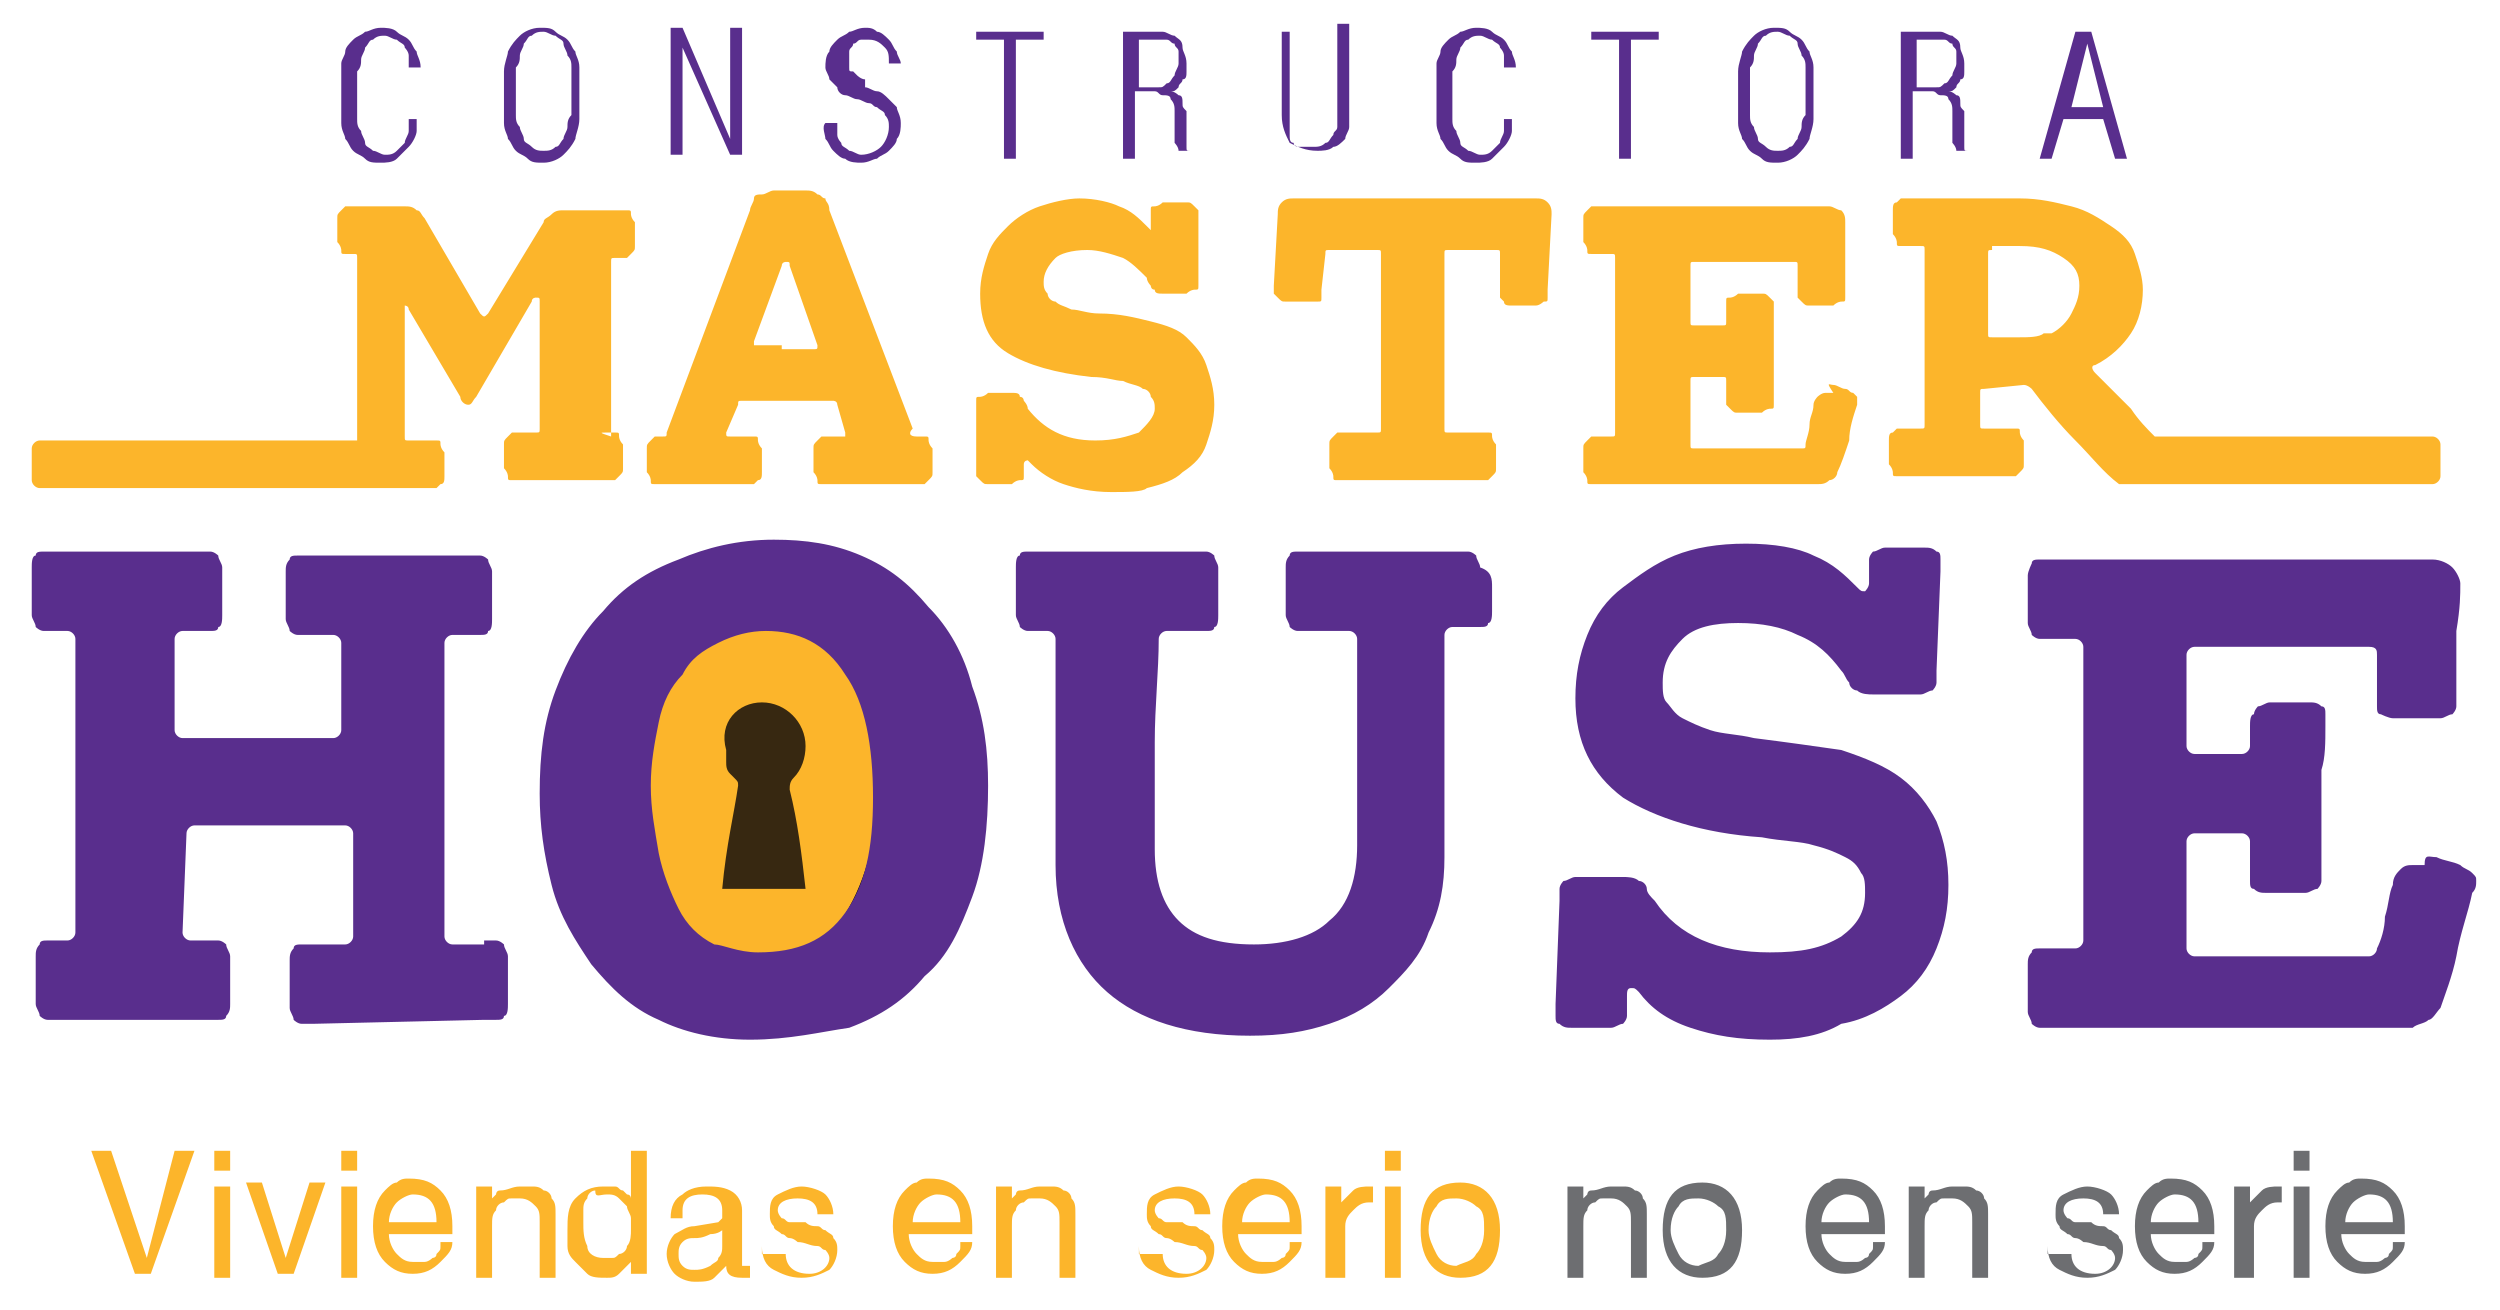
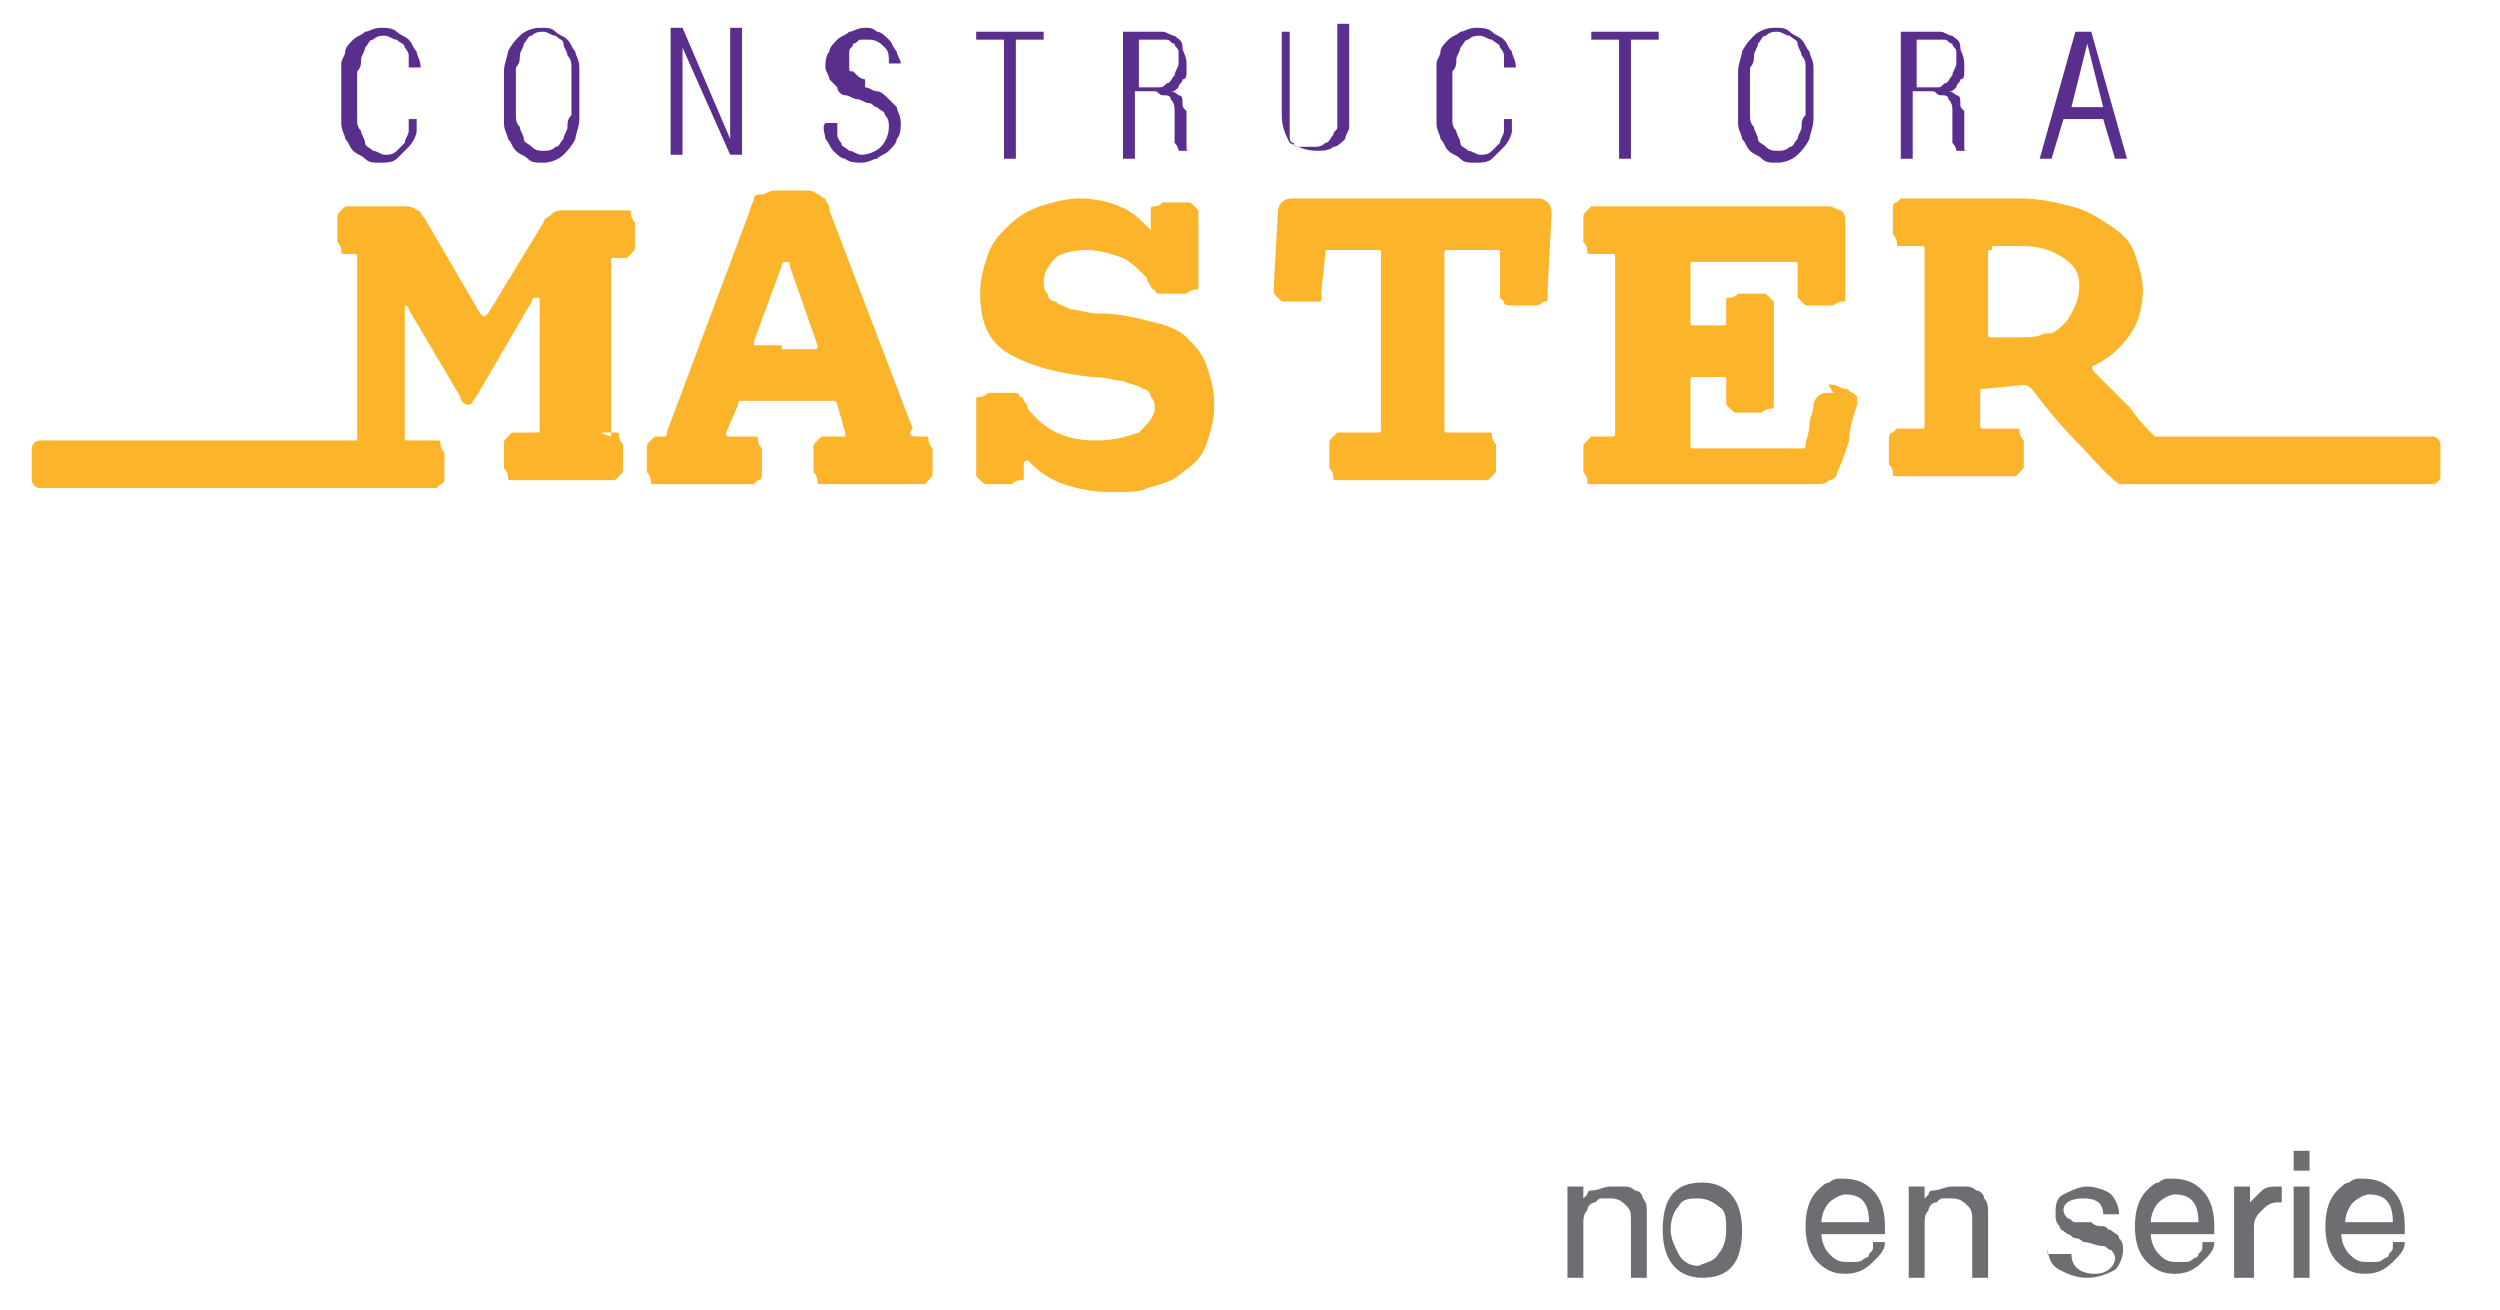
<svg xmlns="http://www.w3.org/2000/svg" width="63" height="33" viewBox="0 0 63 33" fill="none">
  <path fill-rule="evenodd" clip-rule="evenodd" d="M15.3 10.9C15.4 10.9 15.5 10.9 15.5 10.9C15.6 10.9 15.6 10.9 15.6 11C15.6 11 15.6 11.1 15.7 11.2C15.7 11.3 15.7 11.4 15.7 11.5C15.7 11.6 15.7 11.8 15.7 11.8C15.7 11.9 15.7 11.9 15.6 12L15.5 12.1C15.4 12.1 15.4 12.1 15.3 12.1H13.1C13 12.1 12.9 12.1 12.9 12.1C12.8 12.1 12.8 12.1 12.8 12C12.8 12 12.8 11.9 12.7 11.8C12.7 11.7 12.7 11.6 12.7 11.5C12.7 11.4 12.7 11.2 12.7 11.2C12.7 11.1 12.7 11.1 12.8 11L12.9 10.9C13 10.9 13 10.9 13.1 10.9H13.5C13.6 10.9 13.6 10.9 13.6 10.8C13.6 10.3 13.6 9.7 13.6 9.2C13.6 8.6 13.6 8.1 13.6 7.6C13.6 7.5 13.6 7.5 13.5 7.5C13.5 7.5 13.4 7.5 13.4 7.6L12 10C11.9 10.1 11.9 10.2 11.8 10.2C11.7 10.2 11.6 10.1 11.6 10L10.3 7.8C10.3 7.7 10.2 7.7 10.2 7.7C10.2 7.7 10.2 7.7 10.2 7.8C10.2 8.3 10.2 8.8 10.2 9.4C10.2 10 10.2 10.5 10.2 11C10.2 11.1 10.2 11.1 10.3 11.1H10.5H10.8C10.9 11.1 11 11.1 11 11.1C11.1 11.1 11.1 11.1 11.1 11.2C11.1 11.2 11.1 11.3 11.2 11.4C11.2 11.5 11.2 11.6 11.2 11.7C11.2 11.8 11.2 12 11.2 12C11.2 12.1 11.2 12.2 11.1 12.2L11 12.3C10.9 12.3 10.9 12.3 10.8 12.3H10.6H1C0.9 12.3 0.8 12.2 0.8 12.1V11.3C0.8 11.2 0.9 11.1 1 11.1H9V11C9 10.6 9 10.2 9 9.8C9 9.4 9 9 9 8.6C9 8.2 9 7.8 9 7.5C9 7.1 9 6.8 9 6.5C9 6.4 9 6.4 8.9 6.4C8.8 6.4 8.7 6.4 8.7 6.4C8.6 6.4 8.6 6.4 8.6 6.3C8.6 6.3 8.6 6.2 8.5 6.1C8.5 6 8.5 5.9 8.5 5.8C8.5 5.7 8.5 5.5 8.5 5.5C8.5 5.4 8.5 5.4 8.6 5.3L8.7 5.2C8.8 5.2 8.8 5.2 8.9 5.2H10.2C10.3 5.2 10.4 5.2 10.5 5.3C10.6 5.3 10.6 5.4 10.7 5.5L12.1 7.9C12.2 8 12.2 8 12.3 7.9L13.7 5.6C13.7 5.5 13.8 5.5 13.9 5.4C14 5.3 14.1 5.3 14.2 5.3C14.4 5.3 14.6 5.3 14.9 5.3C15.1 5.3 15.4 5.3 15.6 5.3C15.7 5.3 15.8 5.3 15.8 5.3C15.9 5.3 15.9 5.3 15.9 5.4C15.9 5.4 15.9 5.5 16 5.6C16 5.7 16 5.8 16 5.9C16 6 16 6.2 16 6.2C16 6.3 16 6.3 15.9 6.4L15.8 6.5C15.7 6.5 15.7 6.5 15.6 6.5H15.5C15.4 6.5 15.4 6.5 15.4 6.6C15.4 7.3 15.4 8 15.4 8.8C15.4 9.6 15.4 10.3 15.4 11C15.1 10.9 15.1 10.9 15.3 10.9ZM54.3 11H61.3C61.4 11 61.5 11.1 61.5 11.2V12C61.5 12.1 61.4 12.2 61.3 12.2H54H53.5H53.4C53 11.9 52.7 11.5 52.3 11.1C51.9 10.7 51.5 10.2 51.2 9.8C51.2 9.8 51.1 9.7 51 9.7L50 9.8C49.9 9.8 49.9 9.8 49.9 9.9C49.9 10 49.9 10.2 49.9 10.3C49.9 10.4 49.9 10.6 49.9 10.7C49.9 10.8 49.9 10.8 50 10.8C50.1 10.8 50.2 10.8 50.3 10.8C50.4 10.8 50.5 10.8 50.6 10.8C50.7 10.8 50.8 10.8 50.8 10.8C50.9 10.8 50.9 10.8 50.9 10.9C50.9 10.9 50.9 11 51 11.1C51 11.2 51 11.3 51 11.4C51 11.5 51 11.7 51 11.7C51 11.8 51 11.8 50.9 11.9L50.8 12C50.7 12 50.7 12 50.6 12C50.4 12 50.2 12 50 12C49.8 12 49.5 12 49.3 12C49.1 12 48.8 12 48.6 12C48.4 12 48.2 12 48 12C47.9 12 47.8 12 47.8 12C47.7 12 47.7 12 47.7 11.9C47.7 11.9 47.7 11.8 47.6 11.7C47.6 11.6 47.6 11.5 47.6 11.4C47.6 11.3 47.6 11.1 47.6 11.1C47.6 11 47.6 10.9 47.7 10.9L47.8 10.8C47.9 10.8 47.9 10.8 48 10.8C48.1 10.8 48.1 10.8 48.2 10.8C48.3 10.8 48.3 10.8 48.4 10.8C48.5 10.8 48.5 10.8 48.5 10.7C48.5 10 48.5 9.2 48.5 8.5C48.5 7.8 48.5 7 48.5 6.3C48.5 6.2 48.5 6.2 48.4 6.2H48.1C48 6.2 47.9 6.2 47.9 6.2C47.8 6.2 47.8 6.2 47.8 6.1C47.8 6.1 47.8 6 47.7 5.9C47.7 5.8 47.7 5.7 47.7 5.6C47.7 5.5 47.7 5.3 47.7 5.3C47.7 5.2 47.7 5.1 47.8 5.1L47.9 5C48 5 48 5 48.1 5C48.6 5 49.1 5 49.6 5C50.1 5 50.5 5 50.9 5C51.4 5 51.8 5.1 52.2 5.2C52.6 5.3 52.9 5.5 53.2 5.7C53.5 5.9 53.7 6.1 53.8 6.4C53.9 6.7 54 7 54 7.3C54 7.7 53.9 8.1 53.7 8.4C53.5 8.7 53.2 9 52.8 9.2C52.7 9.2 52.7 9.3 52.8 9.4C53.1 9.7 53.4 10 53.7 10.3C53.9 10.6 54.1 10.8 54.3 11ZM23.1 11C23.2 11 23.3 11 23.3 11C23.4 11 23.4 11 23.4 11.1C23.4 11.1 23.4 11.2 23.5 11.3C23.5 11.4 23.5 11.5 23.5 11.6C23.5 11.7 23.5 11.9 23.5 11.9C23.5 12 23.5 12 23.4 12.1L23.3 12.2C23.2 12.2 23.2 12.2 23.1 12.2H20.9C20.8 12.2 20.7 12.2 20.7 12.2C20.6 12.2 20.6 12.2 20.6 12.1C20.6 12.1 20.6 12 20.5 11.9C20.5 11.8 20.5 11.7 20.5 11.6C20.5 11.5 20.5 11.3 20.5 11.3C20.5 11.2 20.5 11.2 20.6 11.1L20.7 11C20.8 11 20.8 11 20.9 11H21.2H21.3V10.9L21.1 10.2C21.1 10.1 21 10.1 21 10.1C20.8 10.1 20.6 10.1 20.4 10.1C20.2 10.1 20 10.1 19.8 10.1C19.6 10.1 19.4 10.1 19.2 10.1C19 10.1 18.8 10.1 18.7 10.1C18.6 10.1 18.6 10.1 18.6 10.2L18.3 10.9C18.3 11 18.3 11 18.4 11H18.5H18.7H18.8C18.9 11 19 11 19 11C19.1 11 19.1 11 19.1 11.1C19.1 11.1 19.1 11.2 19.2 11.3C19.2 11.4 19.2 11.5 19.2 11.6C19.2 11.7 19.2 11.9 19.2 11.9C19.2 12 19.2 12.1 19.1 12.1L19 12.2C18.9 12.2 18.9 12.2 18.8 12.2C18.5 12.2 18.1 12.2 17.8 12.2C17.4 12.2 17.1 12.2 16.7 12.2C16.6 12.2 16.5 12.2 16.5 12.2C16.4 12.2 16.4 12.2 16.4 12.1C16.4 12.1 16.4 12 16.3 11.9C16.3 11.8 16.3 11.7 16.3 11.6C16.3 11.5 16.3 11.3 16.3 11.3C16.3 11.2 16.3 11.2 16.4 11.1L16.5 11C16.6 11 16.6 11 16.7 11C16.8 11 16.8 11 16.8 10.9L18.9 5.3C18.9 5.2 19 5.1 19 5C19 4.9 19.1 4.9 19.2 4.9C19.3 4.9 19.4 4.8 19.5 4.8C19.6 4.8 19.8 4.8 19.9 4.8C20 4.8 20.2 4.8 20.3 4.8C20.4 4.8 20.5 4.8 20.6 4.9C20.7 4.9 20.7 5 20.8 5C20.8 5.1 20.9 5.1 20.9 5.3L23 10.8C22.9 10.9 22.9 11 23.1 11ZM19.7 8.8C19.8 8.8 19.9 8.8 20.1 8.8C20.2 8.8 20.3 8.8 20.5 8.8C20.6 8.8 20.6 8.8 20.6 8.7L19.9 6.7C19.9 6.6 19.9 6.6 19.8 6.6C19.8 6.6 19.7 6.6 19.7 6.7L19 8.6V8.7H19.1H19.7V8.8ZM28 12.4C27.5 12.4 27.1 12.3 26.8 12.2C26.5 12.1 26.2 11.9 26 11.7L25.9 11.6C25.9 11.6 25.8 11.6 25.8 11.7V11.8C25.8 11.9 25.8 12 25.8 12C25.8 12.1 25.8 12.1 25.7 12.1C25.7 12.1 25.6 12.1 25.5 12.2C25.4 12.2 25.3 12.2 25.2 12.2C25.1 12.2 25 12.2 24.9 12.2C24.8 12.2 24.8 12.2 24.7 12.1L24.6 12C24.6 11.9 24.6 11.9 24.6 11.8V10.3C24.6 10.2 24.6 10.1 24.6 10.1C24.6 10 24.6 10 24.7 10C24.7 10 24.8 10 24.9 9.9C25 9.9 25.1 9.9 25.2 9.9C25.3 9.9 25.5 9.9 25.5 9.9C25.6 9.9 25.7 9.9 25.7 10C25.8 10 25.8 10.1 25.8 10.1C25.8 10.1 25.9 10.2 25.9 10.3C26.3 10.8 26.8 11.1 27.6 11.1C28.1 11.1 28.4 11 28.7 10.9C28.9 10.7 29.1 10.5 29.1 10.3C29.1 10.2 29.1 10.1 29 10C29 9.9 28.9 9.8 28.8 9.8C28.7 9.7 28.5 9.7 28.3 9.6C28.1 9.6 27.9 9.5 27.5 9.5C26.6 9.4 25.9 9.2 25.4 8.9C24.9 8.6 24.7 8.1 24.7 7.4C24.7 7 24.8 6.7 24.9 6.4C25 6.1 25.2 5.9 25.4 5.7C25.6 5.5 25.9 5.3 26.2 5.2C26.5 5.1 26.9 5 27.2 5C27.6 5 28 5.1 28.2 5.2C28.5 5.3 28.7 5.5 28.9 5.7L29 5.8C29 5.8 29 5.8 29 5.7V5.5C29 5.4 29 5.3 29 5.3C29 5.2 29 5.2 29.1 5.2C29.1 5.2 29.2 5.2 29.3 5.1C29.4 5.1 29.5 5.1 29.6 5.1C29.7 5.1 29.8 5.1 29.9 5.1C30 5.1 30 5.1 30.1 5.2L30.2 5.3C30.2 5.4 30.2 5.4 30.2 5.5V7C30.2 7.1 30.2 7.2 30.2 7.2C30.2 7.3 30.2 7.3 30.1 7.3C30.1 7.3 30 7.3 29.9 7.4C29.8 7.4 29.7 7.4 29.6 7.4C29.5 7.4 29.3 7.4 29.3 7.4C29.2 7.4 29.1 7.4 29.1 7.3C29 7.3 29 7.2 29 7.2C29 7.2 28.9 7.1 28.9 7C28.7 6.8 28.5 6.6 28.3 6.5C28 6.4 27.7 6.3 27.4 6.3C27 6.3 26.7 6.4 26.6 6.5C26.4 6.7 26.3 6.9 26.3 7.1C26.3 7.2 26.3 7.3 26.4 7.4C26.4 7.5 26.5 7.6 26.6 7.6C26.7 7.7 26.8 7.7 27 7.8C27.2 7.8 27.4 7.9 27.7 7.9C28.2 7.9 28.6 8 29 8.1C29.4 8.2 29.7 8.3 29.9 8.5C30.1 8.7 30.3 8.9 30.4 9.2C30.5 9.5 30.6 9.8 30.6 10.2C30.6 10.6 30.5 10.9 30.4 11.2C30.3 11.5 30.1 11.7 29.8 11.9C29.6 12.1 29.3 12.2 28.9 12.3C28.8 12.4 28.4 12.4 28 12.4ZM39 7.3C39 7.4 39 7.5 39 7.5C39 7.6 39 7.6 38.9 7.6C38.9 7.6 38.8 7.7 38.7 7.7C38.6 7.7 38.5 7.7 38.4 7.7C38.3 7.7 38.1 7.7 38.1 7.7C38 7.7 37.9 7.7 37.9 7.6L37.8 7.5C37.8 7.4 37.8 7.4 37.8 7.3V6.4C37.8 6.3 37.8 6.3 37.7 6.3H36.5C36.4 6.3 36.4 6.3 36.4 6.4C36.4 6.7 36.4 7.1 36.4 7.4C36.4 7.8 36.4 8.2 36.4 8.5C36.4 8.9 36.4 9.3 36.4 9.7C36.4 10.1 36.4 10.4 36.4 10.8C36.4 10.9 36.4 10.9 36.5 10.9H37.3C37.4 10.9 37.5 10.9 37.5 10.9C37.6 10.9 37.6 10.9 37.6 11C37.6 11 37.6 11.1 37.7 11.2C37.7 11.3 37.7 11.4 37.7 11.5C37.7 11.6 37.7 11.8 37.7 11.8C37.7 11.9 37.7 11.9 37.6 12L37.5 12.1C37.4 12.1 37.4 12.1 37.3 12.1H33.9C33.8 12.1 33.7 12.1 33.7 12.1C33.6 12.1 33.6 12.1 33.6 12C33.6 12 33.6 11.9 33.5 11.8C33.5 11.7 33.5 11.6 33.5 11.5C33.5 11.4 33.5 11.2 33.5 11.2C33.5 11.1 33.5 11.1 33.6 11L33.7 10.9C33.8 10.9 33.8 10.9 33.9 10.9H34.7C34.8 10.9 34.8 10.9 34.8 10.8C34.8 10.5 34.8 10.1 34.8 9.7C34.8 9.3 34.8 8.9 34.8 8.5C34.8 8.1 34.8 7.7 34.8 7.4C34.8 7 34.8 6.7 34.8 6.4C34.8 6.3 34.8 6.3 34.7 6.3H33.5C33.4 6.3 33.4 6.3 33.4 6.4L33.3 7.3C33.3 7.4 33.3 7.4 33.3 7.5C33.3 7.6 33.3 7.6 33.2 7.6C33.2 7.6 33.1 7.6 33 7.6C32.9 7.6 32.8 7.6 32.7 7.6C32.6 7.6 32.4 7.6 32.4 7.6C32.3 7.6 32.3 7.6 32.2 7.5L32.1 7.4C32.1 7.3 32.1 7.3 32.1 7.2L32.2 5.4C32.2 5.3 32.2 5.2 32.3 5.1C32.4 5 32.5 5 32.6 5H38.7C38.8 5 38.9 5 39 5.1C39.1 5.2 39.1 5.3 39.1 5.4L39 7.3ZM46.2 9.7C46.3 9.7 46.4 9.8 46.5 9.8C46.6 9.8 46.6 9.9 46.7 9.9L46.8 10C46.8 10.1 46.8 10.1 46.8 10.2C46.7 10.5 46.6 10.8 46.6 11.1C46.5 11.4 46.4 11.7 46.3 11.9C46.3 12 46.2 12.1 46.1 12.1C46 12.2 45.9 12.2 45.8 12.2C45.4 12.2 45 12.2 44.5 12.2C44 12.2 43.5 12.2 43 12.2C42.5 12.2 42 12.2 41.5 12.2C41 12.2 40.6 12.2 40.3 12.2C40.2 12.2 40.1 12.2 40.1 12.2C40 12.2 40 12.2 40 12.1C40 12.1 40 12 39.9 11.9C39.9 11.8 39.9 11.7 39.9 11.6C39.9 11.5 39.9 11.3 39.9 11.3C39.9 11.2 39.9 11.2 40 11.1L40.1 11C40.2 11 40.2 11 40.3 11H40.6C40.7 11 40.7 11 40.7 10.9V6.5C40.7 6.4 40.7 6.4 40.6 6.4C40.5 6.4 40.5 6.4 40.4 6.4C40.3 6.4 40.3 6.4 40.3 6.4C40.2 6.4 40.1 6.4 40.1 6.4C40 6.4 40 6.4 40 6.3C40 6.3 40 6.2 39.9 6.1C39.9 6 39.9 5.9 39.9 5.8C39.9 5.7 39.9 5.5 39.9 5.5C39.9 5.4 39.9 5.4 40 5.3L40.1 5.2C40.2 5.2 40.2 5.2 40.3 5.2C40.4 5.2 40.5 5.2 40.7 5.2C40.9 5.2 41 5.2 41.2 5.2C41.6 5.2 42 5.2 42.4 5.2C42.9 5.2 43.3 5.2 43.8 5.2C44.3 5.2 44.7 5.2 45.1 5.2C45.5 5.2 45.8 5.2 46.1 5.2C46.2 5.2 46.3 5.3 46.4 5.3C46.5 5.4 46.5 5.5 46.5 5.6C46.5 5.8 46.5 6 46.5 6.3C46.5 6.6 46.5 6.9 46.5 7.3C46.5 7.4 46.5 7.5 46.5 7.5C46.5 7.6 46.5 7.6 46.4 7.6C46.4 7.6 46.3 7.6 46.2 7.7C46.1 7.7 46 7.7 45.9 7.7C45.8 7.7 45.6 7.7 45.6 7.7C45.5 7.7 45.5 7.7 45.4 7.6L45.3 7.5C45.3 7.4 45.3 7.4 45.3 7.3C45.3 7.2 45.3 7.1 45.3 7C45.3 6.9 45.3 6.8 45.3 6.7C45.3 6.6 45.3 6.6 45.2 6.6C45 6.6 44.9 6.6 44.7 6.6C44.5 6.6 44.3 6.6 44.1 6.6C43.9 6.6 43.6 6.6 43.4 6.6C43.2 6.6 42.9 6.6 42.7 6.6C42.6 6.6 42.6 6.6 42.6 6.7V8.1C42.6 8.2 42.6 8.2 42.7 8.2H43.4C43.5 8.2 43.5 8.2 43.5 8.1C43.5 8 43.5 8 43.5 7.9V7.8C43.5 7.7 43.5 7.6 43.5 7.6C43.5 7.5 43.5 7.5 43.6 7.5C43.6 7.5 43.7 7.5 43.8 7.4C43.9 7.4 44 7.4 44.1 7.4C44.2 7.4 44.3 7.4 44.4 7.4C44.5 7.4 44.5 7.4 44.6 7.5L44.7 7.6C44.7 7.7 44.7 7.7 44.7 7.8C44.7 8 44.7 8.2 44.7 8.5C44.7 8.7 44.7 9 44.7 9.2C44.7 9.3 44.7 9.5 44.7 9.6C44.7 9.7 44.7 9.8 44.7 10C44.7 10.1 44.7 10.2 44.7 10.2C44.7 10.3 44.7 10.3 44.6 10.3C44.6 10.3 44.5 10.3 44.4 10.4C44.3 10.4 44.2 10.4 44.1 10.4C44 10.4 43.9 10.4 43.8 10.4C43.7 10.4 43.7 10.4 43.6 10.3L43.5 10.2C43.5 10.1 43.5 10.1 43.5 10C43.5 9.9 43.5 9.9 43.5 9.8C43.5 9.7 43.5 9.7 43.5 9.6C43.5 9.5 43.5 9.5 43.4 9.5H42.7C42.6 9.5 42.6 9.5 42.6 9.6V11.2C42.6 11.3 42.6 11.3 42.7 11.3C43.2 11.3 43.6 11.3 44.1 11.3C44.6 11.3 45 11.3 45.4 11.3C45.5 11.3 45.5 11.3 45.5 11.2C45.5 11.1 45.6 10.9 45.6 10.7C45.6 10.5 45.7 10.4 45.7 10.2C45.7 10.1 45.8 10 45.8 10C45.8 10 45.9 9.9 46 9.9C46 9.9 46.1 9.9 46.2 9.9C46 9.6 46.1 9.7 46.2 9.7ZM50.2 6.3C50.1 6.3 50.1 6.3 50.1 6.4V8.4C50.1 8.5 50.1 8.5 50.2 8.5C50.5 8.5 50.7 8.5 50.9 8.5C51.1 8.5 51.4 8.5 51.5 8.4H51.6C51.6 8.4 51.6 8.4 51.7 8.4C51.9 8.3 52.1 8.1 52.2 7.9C52.3 7.7 52.4 7.5 52.4 7.2C52.4 6.9 52.3 6.7 52 6.5C51.7 6.3 51.4 6.2 50.9 6.2H50.2V6.3Z" fill="#FCB52B" />
  <path fill-rule="evenodd" clip-rule="evenodd" d="M10.5 2.9C10.5 3 10.5 3.2 10.5 3.3C10.5 3.4 10.4 3.6 10.3 3.7C10.2 3.8 10.1 3.9 10 4C9.9 4.1 9.7 4.1 9.6 4.1C9.4 4.1 9.3 4.1 9.2 4C9.1 3.9 9 3.9 8.9 3.8C8.8 3.7 8.8 3.6 8.7 3.5C8.7 3.4 8.6 3.3 8.6 3.1C8.6 3 8.6 2.8 8.6 2.7C8.6 2.6 8.6 2.4 8.6 2.3C8.6 2.2 8.6 2.1 8.6 2C8.6 1.9 8.6 1.8 8.6 1.6C8.6 1.5 8.7 1.4 8.7 1.3C8.7 1.2 8.8 1.1 8.9 1C9 0.9 9.1 0.9 9.2 0.8C9.3 0.8 9.4 0.7 9.6 0.7C9.7 0.7 9.9 0.7 10 0.8C10.1 0.9 10.2 0.9 10.3 1C10.4 1.1 10.4 1.2 10.5 1.3C10.5 1.4 10.6 1.5 10.6 1.7H10.3C10.3 1.6 10.3 1.5 10.3 1.4C10.3 1.3 10.2 1.2 10.2 1.2C10.2 1.1 10.1 1.1 10 1C9.9 1 9.8 0.9 9.7 0.9C9.6 0.9 9.5 0.9 9.4 1C9.3 1 9.3 1.1 9.2 1.2C9.2 1.3 9.1 1.4 9.1 1.5C9.1 1.6 9.1 1.7 9 1.8C9 1.9 9 2 9 2.1C9 2.2 9 2.3 9 2.4C9 2.5 9 2.6 9 2.7C9 2.8 9 2.9 9 3C9 3.1 9 3.2 9.1 3.3C9.1 3.4 9.2 3.5 9.2 3.6C9.2 3.7 9.3 3.7 9.4 3.8C9.5 3.8 9.6 3.9 9.7 3.9C9.8 3.9 9.9 3.9 10 3.8C10.1 3.7 10.1 3.7 10.2 3.6C10.2 3.5 10.3 3.4 10.3 3.3C10.3 3.2 10.3 3.1 10.3 3H10.5V2.9ZM13.7 3.8C13.8 3.8 13.9 3.8 14 3.7C14.1 3.7 14.1 3.6 14.2 3.5C14.2 3.4 14.3 3.3 14.3 3.2C14.3 3.1 14.3 3 14.4 2.9C14.4 2.8 14.4 2.7 14.4 2.6C14.4 2.5 14.4 2.4 14.4 2.3C14.4 2.2 14.4 2.1 14.4 2C14.4 1.9 14.4 1.8 14.4 1.7C14.4 1.6 14.4 1.5 14.3 1.4C14.3 1.3 14.2 1.2 14.2 1.1C14.2 1 14.1 1 14 0.9C13.9 0.9 13.8 0.8 13.7 0.8C13.6 0.8 13.5 0.8 13.4 0.9C13.3 0.9 13.3 1 13.2 1.1C13.2 1.2 13.1 1.3 13.1 1.4C13.1 1.5 13.1 1.6 13 1.7C13 1.8 13 1.9 13 2C13 2.1 13 2.2 13 2.3C13 2.4 13 2.5 13 2.6C13 2.7 13 2.8 13 2.9C13 3 13 3.1 13.1 3.2C13.1 3.3 13.2 3.4 13.2 3.5C13.2 3.6 13.3 3.6 13.4 3.7C13.5 3.8 13.6 3.8 13.7 3.8ZM13.7 4.1C13.5 4.1 13.4 4.1 13.3 4C13.2 3.9 13.1 3.9 13 3.8C12.9 3.7 12.9 3.6 12.8 3.5C12.8 3.4 12.7 3.3 12.7 3.1C12.7 3 12.7 2.8 12.7 2.7C12.7 2.6 12.7 2.4 12.7 2.3C12.7 2.1 12.7 2 12.7 1.8C12.7 1.6 12.8 1.4 12.8 1.3C12.9 1.1 13 1 13.1 0.9C13.2 0.8 13.4 0.7 13.6 0.7C13.8 0.7 13.9 0.7 14 0.8C14.1 0.9 14.2 0.9 14.3 1C14.4 1.1 14.4 1.2 14.5 1.3C14.5 1.4 14.6 1.5 14.6 1.7C14.6 1.8 14.6 2 14.6 2.1C14.6 2.2 14.6 2.4 14.6 2.5C14.6 2.7 14.6 2.9 14.6 3C14.6 3.2 14.5 3.4 14.5 3.5C14.4 3.7 14.3 3.8 14.2 3.9C14.1 4 13.9 4.1 13.7 4.1ZM18.4 3.5V0.7H18.7V3.9H18.4L17.2 1.2V3.9H16.9V0.7H17.2L18.4 3.5ZM21.8 2.2C21.9 2.2 22 2.3 22.1 2.3C22.2 2.3 22.3 2.4 22.4 2.5C22.5 2.6 22.5 2.6 22.6 2.7C22.6 2.8 22.7 2.9 22.7 3.1C22.7 3.2 22.7 3.4 22.6 3.5C22.6 3.6 22.5 3.7 22.4 3.8C22.3 3.9 22.2 3.9 22.1 4C22 4 21.9 4.1 21.7 4.1C21.6 4.1 21.4 4.1 21.3 4C21.2 4 21.1 3.9 21 3.8C20.9 3.7 20.9 3.6 20.8 3.5C20.8 3.4 20.7 3.2 20.8 3.1H21.1C21.1 3.2 21.1 3.3 21.1 3.4C21.1 3.5 21.2 3.6 21.2 3.6C21.2 3.7 21.3 3.7 21.4 3.8C21.5 3.8 21.6 3.9 21.7 3.9C21.9 3.9 22.1 3.8 22.2 3.7C22.3 3.6 22.4 3.4 22.4 3.2C22.4 3.1 22.4 3 22.3 2.9C22.3 2.8 22.2 2.8 22.1 2.7C22 2.7 22 2.6 21.9 2.6C21.8 2.6 21.7 2.5 21.6 2.5C21.5 2.5 21.4 2.4 21.3 2.4C21.2 2.4 21.1 2.3 21.1 2.2C21 2.1 21 2.1 20.9 2C20.9 1.9 20.8 1.8 20.8 1.7C20.8 1.6 20.8 1.4 20.9 1.3C20.9 1.2 21 1.1 21.1 1C21.2 0.9 21.3 0.9 21.4 0.8C21.5 0.8 21.6 0.7 21.8 0.7C21.9 0.7 22 0.7 22.1 0.8C22.2 0.8 22.3 0.9 22.4 1C22.5 1.1 22.5 1.2 22.6 1.3C22.6 1.4 22.7 1.5 22.7 1.6H22.4C22.4 1.4 22.4 1.3 22.3 1.2C22.2 1.1 22.1 1 21.9 1C21.8 1 21.7 1 21.7 1C21.6 1 21.6 1.1 21.5 1.1C21.5 1.2 21.4 1.2 21.4 1.3C21.4 1.4 21.4 1.5 21.4 1.5C21.4 1.6 21.4 1.6 21.4 1.7C21.4 1.8 21.4 1.8 21.5 1.8L21.6 1.9C21.6 1.9 21.7 2 21.8 2V2.2ZM24.6 1V0.8H26.3V1H25.6V4H25.3V1H24.6ZM28.6 2.2H29.1H29.2C29.3 2.2 29.3 2.2 29.4 2.1C29.5 2.1 29.5 2 29.6 1.9C29.6 1.8 29.7 1.7 29.7 1.6C29.7 1.5 29.7 1.4 29.7 1.3C29.7 1.2 29.6 1.2 29.6 1.1C29.5 1.1 29.5 1 29.4 1C29.3 1 29.2 1 29.1 1H28.7V2.2H28.6ZM28.6 2.5V4H28.3V0.8H28.9C29 0.8 29.2 0.8 29.3 0.8C29.4 0.8 29.5 0.9 29.6 0.9C29.7 1 29.8 1 29.8 1.2C29.8 1.3 29.9 1.4 29.9 1.6C29.9 1.7 29.9 1.8 29.9 1.8C29.9 1.9 29.9 2 29.8 2C29.8 2.1 29.7 2.1 29.7 2.2C29.6 2.3 29.6 2.3 29.5 2.3C29.6 2.3 29.7 2.4 29.7 2.4C29.8 2.4 29.8 2.5 29.8 2.6C29.8 2.7 29.8 2.7 29.9 2.8C29.9 2.9 29.9 3 29.9 3.1C29.9 3.1 29.9 3.2 29.9 3.3C29.9 3.4 29.9 3.5 29.9 3.5C29.9 3.6 29.9 3.7 29.9 3.7C29.9 3.8 29.9 3.8 30 3.8H29.7C29.7 3.7 29.6 3.6 29.6 3.6C29.6 3.5 29.6 3.4 29.6 3.3C29.6 3.2 29.6 3.1 29.6 3C29.6 2.9 29.6 2.8 29.6 2.8C29.6 2.7 29.6 2.6 29.5 2.5C29.5 2.4 29.4 2.4 29.3 2.4C29.2 2.4 29.2 2.3 29.1 2.3C29 2.3 28.9 2.3 28.8 2.3H28.6V2.5ZM32.2 0.8H32.5V3.1C32.5 3.2 32.5 3.3 32.5 3.4C32.5 3.5 32.5 3.6 32.6 3.6C32.6 3.7 32.7 3.7 32.8 3.7C32.9 3.7 33 3.7 33.1 3.7C33.2 3.7 33.3 3.7 33.4 3.6C33.5 3.6 33.5 3.5 33.6 3.4C33.6 3.3 33.7 3.3 33.7 3.2C33.7 3.1 33.7 3 33.7 2.9V0.6H34V2.8C34 3 34 3.1 34 3.2C34 3.3 33.9 3.4 33.9 3.5C33.8 3.6 33.7 3.7 33.6 3.7C33.5 3.8 33.3 3.8 33.2 3.8C32.9 3.8 32.7 3.7 32.5 3.6C32.4 3.4 32.3 3.2 32.3 2.9V0.8H32.2ZM38.1 2.9C38.1 3 38.1 3.2 38.1 3.3C38.1 3.4 38 3.6 37.9 3.7C37.8 3.8 37.7 3.9 37.6 4C37.5 4.1 37.3 4.1 37.2 4.1C37 4.1 36.9 4.1 36.8 4C36.7 3.9 36.6 3.9 36.5 3.8C36.4 3.7 36.4 3.6 36.3 3.5C36.3 3.4 36.2 3.3 36.2 3.1C36.2 3 36.2 2.8 36.2 2.7C36.2 2.6 36.2 2.4 36.2 2.3C36.2 2.2 36.2 2.1 36.2 2C36.2 1.9 36.2 1.8 36.2 1.6C36.2 1.5 36.3 1.4 36.3 1.3C36.3 1.2 36.4 1.1 36.5 1C36.6 0.9 36.7 0.9 36.8 0.8C36.9 0.8 37 0.7 37.2 0.7C37.3 0.7 37.5 0.7 37.6 0.8C37.7 0.9 37.8 0.9 37.9 1C38 1.1 38 1.2 38.1 1.3C38.1 1.4 38.2 1.5 38.2 1.7H37.9C37.9 1.6 37.9 1.5 37.9 1.4C37.9 1.3 37.8 1.2 37.8 1.2C37.8 1.1 37.7 1.1 37.6 1C37.5 1 37.4 0.9 37.3 0.9C37.2 0.9 37.1 0.9 37 1C36.9 1 36.9 1.1 36.8 1.2C36.8 1.3 36.7 1.4 36.7 1.5C36.7 1.6 36.7 1.7 36.6 1.8C36.6 1.9 36.6 2 36.6 2.1C36.6 2.2 36.6 2.3 36.6 2.4C36.6 2.5 36.6 2.6 36.6 2.7C36.6 2.8 36.6 2.9 36.6 3C36.6 3.1 36.6 3.2 36.7 3.3C36.7 3.4 36.8 3.5 36.8 3.6C36.8 3.7 36.9 3.7 37 3.8C37.1 3.8 37.2 3.9 37.3 3.9C37.4 3.9 37.5 3.9 37.6 3.8C37.7 3.7 37.7 3.7 37.8 3.6C37.8 3.5 37.9 3.4 37.9 3.3C37.9 3.2 37.9 3.1 37.9 3H38.1V2.9ZM40.1 1V0.8H41.8V1H41.1V4H40.8V1H40.1ZM44.8 3.8C44.9 3.8 45 3.8 45.1 3.7C45.2 3.7 45.2 3.6 45.3 3.5C45.3 3.4 45.4 3.3 45.4 3.2C45.4 3.1 45.4 3 45.5 2.9C45.5 2.8 45.5 2.7 45.5 2.6C45.5 2.5 45.5 2.4 45.5 2.3C45.5 2.2 45.5 2.1 45.5 2C45.5 1.9 45.5 1.8 45.5 1.7C45.5 1.6 45.5 1.5 45.4 1.4C45.4 1.3 45.3 1.2 45.3 1.1C45.3 1 45.2 1 45.1 0.9C45 0.9 44.9 0.8 44.8 0.8C44.7 0.8 44.6 0.8 44.5 0.9C44.4 0.9 44.4 1 44.3 1.1C44.3 1.2 44.2 1.3 44.2 1.4C44.2 1.5 44.2 1.6 44.1 1.7C44.1 1.8 44.1 1.9 44.1 2C44.1 2.1 44.1 2.2 44.1 2.3C44.1 2.4 44.1 2.5 44.1 2.6C44.1 2.7 44.1 2.8 44.1 2.9C44.1 3 44.1 3.1 44.2 3.2C44.2 3.3 44.3 3.4 44.3 3.5C44.3 3.6 44.4 3.6 44.5 3.7C44.6 3.8 44.7 3.8 44.8 3.8ZM44.8 4.1C44.6 4.1 44.5 4.1 44.4 4C44.3 3.9 44.2 3.9 44.1 3.8C44 3.7 44 3.6 43.9 3.5C43.9 3.4 43.8 3.3 43.8 3.1C43.8 3 43.8 2.8 43.8 2.7C43.8 2.6 43.8 2.4 43.8 2.3C43.8 2.1 43.8 2 43.8 1.8C43.8 1.6 43.9 1.4 43.9 1.3C44 1.1 44.1 1 44.2 0.9C44.3 0.8 44.5 0.7 44.7 0.7C44.9 0.7 45 0.7 45.1 0.8C45.2 0.9 45.3 0.9 45.4 1C45.5 1.1 45.5 1.2 45.6 1.3C45.6 1.4 45.7 1.5 45.7 1.7C45.7 1.8 45.7 2 45.7 2.1C45.7 2.2 45.7 2.4 45.7 2.5C45.7 2.7 45.7 2.9 45.7 3C45.7 3.2 45.6 3.4 45.6 3.5C45.5 3.7 45.4 3.8 45.3 3.9C45.2 4 45 4.1 44.8 4.1ZM48.2 2.2H48.7H48.8C48.9 2.2 48.9 2.2 49 2.1C49.1 2.1 49.1 2 49.2 1.9C49.2 1.8 49.3 1.7 49.3 1.6C49.3 1.5 49.3 1.4 49.3 1.3C49.3 1.2 49.2 1.2 49.2 1.1C49.1 1.1 49.1 1 49 1C48.9 1 48.8 1 48.7 1H48.3V2.2H48.2ZM48.2 2.5V4H47.9V0.8H48.5C48.6 0.8 48.8 0.8 48.9 0.8C49 0.8 49.1 0.9 49.2 0.9C49.3 1 49.4 1 49.4 1.2C49.4 1.3 49.5 1.4 49.5 1.6C49.5 1.7 49.5 1.8 49.5 1.8C49.5 1.9 49.5 2 49.4 2C49.4 2.1 49.3 2.1 49.3 2.2C49.2 2.3 49.2 2.3 49.1 2.3C49.2 2.3 49.3 2.4 49.3 2.4C49.4 2.4 49.4 2.5 49.4 2.6C49.4 2.7 49.4 2.7 49.5 2.8C49.5 2.9 49.5 3 49.5 3.1C49.5 3.1 49.5 3.2 49.5 3.3C49.5 3.4 49.5 3.5 49.5 3.5C49.5 3.6 49.5 3.7 49.5 3.7C49.5 3.8 49.5 3.8 49.6 3.8H49.3C49.3 3.7 49.2 3.6 49.2 3.6C49.2 3.5 49.2 3.4 49.2 3.3C49.2 3.2 49.2 3.1 49.2 3C49.2 2.9 49.2 2.8 49.2 2.8C49.2 2.7 49.2 2.6 49.1 2.5C49.1 2.4 49 2.4 48.9 2.4C48.8 2.4 48.8 2.3 48.7 2.3C48.6 2.3 48.5 2.3 48.4 2.3H48.2V2.5ZM53 2.7L52.6 1.1L52.2 2.7H53ZM52.7 0.8L53.6 4H53.3L53 3H52L51.7 4H51.4L52.3 0.8H52.7Z" fill="#592E8D" />
-   <path fill-rule="evenodd" clip-rule="evenodd" d="M19.1 15C20.9 15 22.4 17.2 22.4 19.9C22.4 22.6 20.9 24.8 19.1 24.8C17.3 24.8 15.8 22.6 15.8 19.9C15.7 17.1 17.2 15 19.1 15Z" fill="#FCB52B" stroke="black" stroke-width="0.567" stroke-miterlimit="22.926" />
-   <path fill-rule="evenodd" clip-rule="evenodd" d="M12.2 23.7C12.3 23.7 12.5 23.7 12.5 23.7C12.6 23.7 12.7 23.8 12.7 23.8C12.7 23.9 12.8 24 12.8 24.1C12.8 24.2 12.8 24.4 12.8 24.7C12.8 24.9 12.8 25.1 12.8 25.3C12.8 25.4 12.8 25.6 12.7 25.6C12.7 25.7 12.6 25.7 12.5 25.7C12.4 25.7 12.3 25.7 12.2 25.7L7.9 25.8C7.8 25.8 7.6 25.8 7.6 25.8C7.5 25.8 7.4 25.7 7.4 25.7C7.4 25.6 7.3 25.5 7.3 25.4C7.3 25.3 7.3 25.1 7.3 24.8C7.3 24.6 7.3 24.4 7.3 24.2C7.3 24.1 7.3 24 7.4 23.9C7.4 23.8 7.5 23.8 7.6 23.8C7.7 23.8 7.8 23.8 7.9 23.8H8.7C8.8 23.8 8.9 23.7 8.9 23.6C8.9 23.2 8.9 22.8 8.9 22.3C8.9 21.9 8.9 21.4 8.9 21C8.9 20.9 8.8 20.8 8.7 20.8C8.1 20.8 7.4 20.8 6.8 20.8C6.1 20.8 5.5 20.8 4.9 20.8C4.8 20.8 4.7 20.9 4.7 21L4.6 23.5C4.6 23.6 4.7 23.7 4.8 23.7H5.2C5.3 23.7 5.5 23.7 5.5 23.7C5.6 23.7 5.7 23.8 5.7 23.8C5.7 23.9 5.8 24 5.8 24.1C5.8 24.2 5.8 24.4 5.8 24.7C5.8 25 5.8 25.1 5.8 25.3C5.8 25.4 5.8 25.5 5.7 25.6C5.7 25.7 5.6 25.7 5.5 25.7C5.4 25.7 5.3 25.7 5.2 25.7C4.6 25.7 4 25.7 3.3 25.7C2.7 25.7 2.1 25.7 1.5 25.7C1.4 25.7 1.2 25.7 1.2 25.7C1.1 25.7 1 25.6 1 25.6C1 25.5 0.9 25.4 0.9 25.3C0.9 25.2 0.9 25 0.9 24.7C0.9 24.5 0.9 24.3 0.9 24.1C0.9 24 0.9 23.9 1 23.8C1 23.7 1.1 23.7 1.2 23.7C1.3 23.7 1.4 23.7 1.5 23.7H1.7C1.8 23.7 1.9 23.6 1.9 23.5C1.9 22.9 1.9 22.3 1.9 21.6C1.9 21 1.9 20.3 1.9 19.7C1.9 19.1 1.9 18.4 1.9 17.8C1.9 17.2 1.9 16.6 1.9 16.1C1.9 16 1.8 15.9 1.7 15.9H1.4C1.3 15.9 1.1 15.9 1.1 15.9C1 15.9 0.9 15.8 0.9 15.8C0.9 15.7 0.8 15.6 0.8 15.5C0.8 15.4 0.8 15.2 0.8 14.9C0.8 14.7 0.8 14.5 0.8 14.3C0.8 14.2 0.8 14 0.9 14C0.9 13.9 1 13.9 1.1 13.9C1.2 13.9 1.3 13.9 1.4 13.9C1.9 13.9 2.5 13.9 3.1 13.9C3.7 13.9 4.4 13.9 5 13.9C5.1 13.9 5.3 13.9 5.3 13.9C5.4 13.9 5.5 14 5.5 14C5.5 14.1 5.6 14.2 5.6 14.3C5.6 14.4 5.6 14.6 5.6 14.9C5.6 15.1 5.6 15.3 5.6 15.5C5.6 15.6 5.6 15.8 5.5 15.8C5.5 15.9 5.4 15.9 5.3 15.9C5.2 15.9 5.1 15.9 5 15.9H4.6C4.5 15.9 4.4 16 4.4 16.1C4.4 16.4 4.4 16.8 4.4 17.2C4.4 17.6 4.4 18 4.4 18.4C4.4 18.5 4.5 18.6 4.6 18.6C5.2 18.6 5.8 18.6 6.5 18.6C7.2 18.6 7.8 18.6 8.4 18.6C8.5 18.6 8.6 18.5 8.6 18.4V16.2C8.6 16.1 8.5 16 8.4 16H7.8C7.7 16 7.5 16 7.5 16C7.4 16 7.3 15.9 7.3 15.9C7.3 15.8 7.2 15.7 7.2 15.6C7.2 15.5 7.2 15.3 7.2 15C7.2 14.8 7.2 14.6 7.2 14.4C7.2 14.3 7.2 14.2 7.3 14.1C7.3 14 7.4 14 7.5 14C7.6 14 7.7 14 7.8 14C8.1 14 8.4 14 8.7 14C9 14 9.4 14 9.7 14C10.1 14 10.4 14 10.8 14C11.2 14 11.5 14 11.8 14C11.9 14 12.1 14 12.1 14C12.2 14 12.3 14.1 12.3 14.1C12.3 14.2 12.4 14.3 12.4 14.4C12.4 14.5 12.4 14.7 12.4 15C12.4 15.3 12.4 15.4 12.4 15.6C12.4 15.7 12.4 15.9 12.3 15.9C12.3 16 12.2 16 12.1 16C12 16 11.9 16 11.8 16C11.7 16 11.7 16 11.6 16C11.5 16 11.5 16 11.4 16C11.3 16 11.2 16.1 11.2 16.2C11.2 16.7 11.2 17.3 11.2 17.9C11.2 18.5 11.2 19.1 11.2 19.8C11.2 20.4 11.2 21.1 11.2 21.7C11.2 22.3 11.2 23 11.2 23.6C11.2 23.7 11.3 23.8 11.4 23.8H11.5H11.8H12.2V23.7ZM18.9 26.2C18 26.2 17.2 26 16.6 25.7C15.9 25.4 15.4 24.9 14.9 24.3C14.5 23.7 14.1 23.1 13.9 22.3C13.7 21.5 13.6 20.8 13.6 20C13.6 19 13.7 18.2 14 17.4C14.3 16.6 14.7 15.9 15.2 15.4C15.7 14.8 16.3 14.4 17.1 14.1C17.8 13.8 18.6 13.6 19.5 13.6C20.3 13.6 21 13.7 21.7 14C22.4 14.3 22.9 14.7 23.4 15.3C23.9 15.8 24.3 16.5 24.5 17.3C24.8 18.1 24.9 18.9 24.9 19.8C24.9 20.8 24.8 21.8 24.5 22.6C24.2 23.4 23.9 24.1 23.3 24.6C22.8 25.2 22.2 25.6 21.4 25.9C20.7 26 19.9 26.2 18.9 26.2ZM19.1 24C20.1 24 20.8 23.7 21.3 23C21.8 22.3 22 21.4 22 20.1C22 18.8 21.8 17.7 21.3 17C20.8 16.2 20.1 15.9 19.3 15.9C18.9 15.9 18.5 16 18.1 16.2C17.7 16.4 17.4 16.6 17.2 17C16.9 17.3 16.7 17.7 16.6 18.2C16.5 18.7 16.4 19.2 16.4 19.8C16.4 20.4 16.5 20.9 16.6 21.5C16.7 22 16.9 22.5 17.1 22.9C17.3 23.3 17.6 23.6 18 23.8C18.2 23.8 18.6 24 19.1 24ZM37.6 14.8C37.6 15 37.6 15.2 37.6 15.4C37.6 15.5 37.6 15.7 37.5 15.7C37.5 15.8 37.4 15.8 37.3 15.8C37.2 15.8 37.1 15.8 37 15.8C36.9 15.8 36.9 15.8 36.8 15.8C36.7 15.8 36.7 15.8 36.6 15.8C36.5 15.8 36.4 15.9 36.4 16C36.4 16.9 36.4 17.8 36.4 18.8C36.4 19.8 36.4 20.7 36.4 21.6C36.4 22.3 36.3 22.9 36 23.5C35.8 24.1 35.4 24.5 35 24.9C34.6 25.3 34.1 25.6 33.5 25.8C32.9 26 32.3 26.1 31.5 26.1C29.9 26.1 28.7 25.7 27.9 25C27.1 24.3 26.6 23.2 26.6 21.8C26.6 21.3 26.6 20.9 26.6 20.4C26.6 19.9 26.6 19.4 26.6 18.9C26.6 18.4 26.6 17.9 26.6 17.5C26.6 17 26.6 16.6 26.6 16.1C26.6 16 26.5 15.9 26.4 15.9H26.2C26.1 15.9 25.9 15.9 25.9 15.9C25.8 15.9 25.7 15.8 25.7 15.8C25.7 15.7 25.6 15.6 25.6 15.5C25.6 15.4 25.6 15.2 25.6 14.9C25.6 14.7 25.6 14.5 25.6 14.3C25.6 14.2 25.6 14 25.7 14C25.7 13.9 25.8 13.9 25.9 13.9C26 13.9 26.1 13.9 26.2 13.9C26.8 13.9 27.4 13.9 28.1 13.9C28.8 13.9 29.5 13.9 30.1 13.9C30.2 13.9 30.4 13.9 30.4 13.9C30.5 13.9 30.6 14 30.6 14C30.6 14.1 30.7 14.2 30.7 14.3C30.7 14.4 30.7 14.6 30.7 14.9C30.7 15.1 30.7 15.3 30.7 15.5C30.7 15.6 30.7 15.8 30.6 15.8C30.6 15.9 30.5 15.9 30.4 15.9C30.3 15.9 30.2 15.9 30.1 15.9H29.4C29.3 15.9 29.2 16 29.2 16.1C29.2 16.9 29.1 17.8 29.1 18.7C29.1 19.6 29.1 20.5 29.1 21.4C29.1 22.2 29.3 22.8 29.7 23.2C30.1 23.6 30.7 23.8 31.6 23.8C32.4 23.8 33.1 23.6 33.5 23.2C34 22.8 34.2 22.1 34.2 21.3C34.2 20.9 34.2 20.5 34.2 20.1C34.2 19.7 34.2 19.2 34.2 18.8C34.2 18.4 34.2 17.9 34.2 17.4C34.2 16.9 34.2 16.5 34.2 16.1C34.2 16 34.1 15.9 34 15.9C33.8 15.9 33.7 15.9 33.5 15.9C33.3 15.9 33.2 15.9 33 15.9C32.9 15.9 32.7 15.9 32.7 15.9C32.6 15.9 32.5 15.8 32.5 15.8C32.5 15.7 32.4 15.6 32.4 15.5C32.4 15.4 32.4 15.2 32.4 14.9C32.4 14.7 32.4 14.5 32.4 14.3C32.4 14.2 32.4 14.1 32.5 14C32.5 13.9 32.6 13.9 32.7 13.9C32.8 13.9 32.9 13.9 33 13.9C33.5 13.9 34.1 13.9 34.8 13.9C35.5 13.9 36.1 13.9 36.7 13.9C36.8 13.9 37 13.9 37 13.9C37.1 13.9 37.2 14 37.2 14C37.2 14.1 37.3 14.2 37.3 14.3C37.6 14.4 37.6 14.6 37.6 14.8ZM44.6 26.2C43.8 26.2 43.2 26.1 42.6 25.9C42 25.7 41.6 25.4 41.3 25C41.2 24.9 41.2 24.9 41.1 24.9C41 24.9 41 25 41 25.1V25.3C41 25.4 41 25.6 41 25.6C41 25.7 40.9 25.8 40.9 25.8C40.8 25.8 40.7 25.9 40.6 25.9C40.5 25.9 40.3 25.9 40.1 25.9C39.9 25.9 39.7 25.9 39.6 25.9C39.5 25.9 39.4 25.9 39.3 25.8C39.2 25.8 39.2 25.7 39.2 25.6C39.2 25.5 39.2 25.4 39.2 25.3L39.3 22.7C39.3 22.6 39.3 22.4 39.3 22.4C39.3 22.3 39.4 22.2 39.4 22.2C39.5 22.2 39.6 22.1 39.7 22.1C39.8 22.1 40 22.1 40.3 22.1C40.5 22.1 40.7 22.1 40.9 22.1C41 22.1 41.2 22.1 41.3 22.2C41.4 22.2 41.5 22.3 41.5 22.4C41.5 22.5 41.6 22.6 41.7 22.7C42.3 23.6 43.3 24 44.6 24C45.4 24 45.9 23.9 46.4 23.6C46.8 23.3 47 23 47 22.5C47 22.3 47 22.1 46.9 22C46.8 21.8 46.7 21.7 46.5 21.6C46.3 21.5 46.1 21.4 45.7 21.3C45.4 21.2 44.9 21.2 44.4 21.1C42.9 21 41.7 20.6 40.9 20.1C40.1 19.5 39.7 18.7 39.7 17.6C39.7 17 39.8 16.5 40 16C40.2 15.5 40.5 15.1 40.9 14.8C41.3 14.5 41.7 14.2 42.2 14C42.7 13.8 43.3 13.7 44 13.7C44.7 13.7 45.3 13.8 45.7 14C46.2 14.2 46.5 14.5 46.8 14.8C46.9 14.9 46.9 14.9 47 14.9C47 14.9 47.1 14.8 47.1 14.7V14.4C47.1 14.3 47.1 14.1 47.1 14.1C47.1 14 47.2 13.9 47.2 13.9C47.3 13.9 47.4 13.8 47.5 13.8C47.6 13.8 47.8 13.8 48 13.8C48.2 13.8 48.4 13.8 48.5 13.8C48.6 13.8 48.7 13.8 48.8 13.9C48.9 13.9 48.9 14 48.9 14.1C48.9 14.2 48.9 14.3 48.9 14.4L48.8 16.9C48.8 17 48.8 17.2 48.8 17.2C48.8 17.3 48.7 17.4 48.7 17.4C48.6 17.4 48.5 17.5 48.4 17.5C48.3 17.5 48.1 17.5 47.8 17.5C47.5 17.5 47.4 17.5 47.2 17.5C47.1 17.5 46.9 17.5 46.8 17.4C46.7 17.4 46.6 17.3 46.6 17.2C46.5 17.1 46.5 17 46.4 16.9C46.1 16.5 45.8 16.2 45.3 16C44.9 15.8 44.4 15.7 43.8 15.7C43.2 15.7 42.7 15.8 42.4 16.1C42.1 16.4 41.9 16.7 41.9 17.2C41.9 17.4 41.9 17.6 42 17.7C42.1 17.8 42.2 18 42.4 18.1C42.6 18.2 42.8 18.3 43.1 18.4C43.4 18.5 43.8 18.5 44.2 18.6C45 18.7 45.7 18.8 46.4 18.9C47 19.1 47.5 19.3 47.9 19.6C48.3 19.9 48.6 20.3 48.8 20.7C49 21.2 49.1 21.7 49.1 22.3C49.1 22.9 49 23.4 48.8 23.9C48.6 24.4 48.3 24.8 47.9 25.1C47.5 25.4 47 25.7 46.4 25.8C45.9 26.1 45.3 26.2 44.6 26.2ZM61.4 21.6C61.6 21.7 61.8 21.7 62 21.8C62.1 21.9 62.2 21.9 62.3 22C62.4 22.1 62.4 22.1 62.4 22.2C62.4 22.3 62.4 22.4 62.3 22.5C62.2 23 62 23.5 61.9 24.1C61.8 24.6 61.6 25.1 61.5 25.4C61.4 25.5 61.3 25.7 61.2 25.7C61.1 25.8 60.9 25.8 60.8 25.9C60.1 25.9 59.4 25.9 58.6 25.9C57.8 25.9 56.9 25.9 56.1 25.9C55.3 25.9 54.4 25.9 53.7 25.9C52.9 25.9 52.3 25.9 51.7 25.9C51.6 25.9 51.4 25.9 51.4 25.9C51.3 25.9 51.2 25.8 51.2 25.8C51.2 25.7 51.1 25.6 51.1 25.5C51.1 25.4 51.1 25.2 51.1 24.9C51.1 24.6 51.1 24.5 51.1 24.3C51.1 24.2 51.1 24.1 51.2 24C51.2 23.9 51.3 23.9 51.4 23.9C51.5 23.9 51.6 23.9 51.7 23.9H52.3C52.4 23.9 52.5 23.8 52.5 23.7V16.3C52.5 16.2 52.4 16.1 52.3 16.1C52.2 16.1 52.1 16.1 52 16.1C51.9 16.1 51.8 16.1 51.7 16.1C51.6 16.1 51.4 16.1 51.4 16.1C51.3 16.1 51.2 16 51.2 16C51.2 15.9 51.1 15.8 51.1 15.7C51.1 15.6 51.1 15.4 51.1 15.1C51.1 14.9 51.1 14.7 51.1 14.5C51.1 14.4 51.2 14.2 51.2 14.2C51.2 14.1 51.3 14.1 51.4 14.1C51.5 14.1 51.6 14.1 51.7 14.1C51.9 14.1 52.1 14.1 52.3 14.1C52.5 14.1 52.8 14.1 53.1 14.1C53.7 14.1 54.4 14.1 55.2 14.1C56 14.1 56.7 14.1 57.5 14.1C58.3 14.1 59 14.1 59.7 14.1C60.4 14.1 60.9 14.1 61.3 14.1C61.5 14.1 61.7 14.2 61.8 14.3C61.9 14.4 62 14.6 62 14.7C62 15 62 15.3 61.9 15.9C61.9 16.4 61.9 17 61.9 17.5C61.9 17.6 61.9 17.8 61.9 17.8C61.9 17.9 61.8 18 61.8 18C61.7 18 61.6 18.1 61.5 18.1C61.4 18.1 61.2 18.1 60.9 18.1C60.7 18.1 60.5 18.1 60.3 18.1C60.2 18.1 60 18 60 18C59.9 18 59.9 17.9 59.9 17.8C59.9 17.7 59.9 17.6 59.9 17.5C59.9 17.3 59.9 17.1 59.9 17C59.9 16.8 59.9 16.7 59.9 16.5C59.9 16.4 59.9 16.3 59.7 16.3C59.4 16.3 59.2 16.3 58.8 16.3C58.5 16.3 58.1 16.3 57.7 16.3C57.3 16.3 56.9 16.3 56.5 16.3C56.1 16.3 55.7 16.3 55.3 16.3C55.2 16.3 55.1 16.4 55.1 16.5V18.8C55.1 18.9 55.2 19 55.3 19H56.5C56.6 19 56.7 18.9 56.7 18.8C56.7 18.7 56.7 18.6 56.7 18.5C56.7 18.4 56.7 18.3 56.7 18.3C56.7 18.2 56.7 18 56.8 18C56.8 17.9 56.9 17.8 56.9 17.8C57 17.8 57.1 17.7 57.2 17.7C57.3 17.7 57.5 17.7 57.7 17.7C57.9 17.7 58.1 17.7 58.2 17.7C58.3 17.7 58.4 17.7 58.5 17.8C58.6 17.8 58.6 17.9 58.6 18C58.6 18.1 58.6 18.2 58.6 18.3C58.6 18.7 58.6 19.1 58.5 19.4C58.5 19.8 58.5 20.2 58.5 20.6C58.5 20.8 58.5 21.1 58.5 21.3C58.5 21.5 58.5 21.7 58.5 21.9C58.5 22 58.5 22.2 58.5 22.2C58.5 22.3 58.4 22.4 58.4 22.4C58.3 22.4 58.2 22.5 58.1 22.5C58 22.5 57.8 22.5 57.6 22.5C57.4 22.5 57.2 22.5 57.1 22.5C57 22.5 56.9 22.5 56.8 22.4C56.7 22.4 56.7 22.3 56.7 22.2C56.7 22.1 56.7 22 56.7 21.9C56.7 21.8 56.7 21.7 56.7 21.6C56.7 21.5 56.7 21.4 56.7 21.2C56.7 21.1 56.6 21 56.5 21H55.3C55.2 21 55.1 21.1 55.1 21.2V23.9C55.1 24 55.2 24.1 55.3 24.1C56.1 24.1 56.8 24.1 57.6 24.1C58.4 24.1 59.1 24.1 59.7 24.1C59.8 24.1 59.9 24 59.9 23.9C60 23.7 60.1 23.4 60.1 23.1C60.2 22.8 60.2 22.5 60.3 22.3C60.3 22.1 60.4 22 60.5 21.9C60.6 21.8 60.7 21.8 60.8 21.8C60.9 21.8 61 21.8 61.1 21.8C61.1 21.5 61.2 21.6 61.4 21.6Z" fill="#592E8D" />
-   <path fill-rule="evenodd" clip-rule="evenodd" d="M19.2 17.7C19.8 17.7 20.3 18.2 20.3 18.8C20.3 19.1 20.2 19.4 20 19.6C19.9 19.7 19.9 19.8 19.9 19.9C20.1 20.7 20.2 21.5 20.3 22.4H18.2C18.3 21.3 18.5 20.5 18.6 19.8C18.6 19.7 18.6 19.7 18.5 19.6L18.4 19.5C18.3 19.4 18.3 19.3 18.3 19.2C18.3 19.1 18.3 19 18.3 18.9C18.1 18.2 18.6 17.7 19.2 17.7Z" fill="#372811" />
-   <path fill-rule="evenodd" clip-rule="evenodd" d="M3.7 31.7L2.8 29H2.3L3.4 32.1H3.8L4.9 29H4.4L3.7 31.7ZM5.4 29.5H5.8V29H5.4V29.5ZM5.4 32.2H5.8V29.9H5.4V32.2ZM7.2 31.7L6.6 29.8H6.2L7 32.1H7.4L8.2 29.8H7.8L7.2 31.7ZM8.6 29.5H9V29H8.6V29.5ZM8.6 32.2H9V29.9H8.6V32.2ZM11.1 31.4C11.1 31.5 11.1 31.5 11 31.6C11 31.7 10.9 31.7 10.9 31.7C10.9 31.7 10.8 31.8 10.7 31.8C10.6 31.8 10.5 31.8 10.4 31.8C10.2 31.8 10.1 31.7 10 31.6C9.9 31.5 9.8 31.3 9.8 31.1H11.4V30.9C11.4 30.5 11.3 30.2 11.1 30C10.9 29.8 10.7 29.7 10.3 29.7C10.2 29.7 10.1 29.7 10 29.8C9.9 29.8 9.8 29.9 9.7 30C9.5 30.2 9.4 30.5 9.4 30.9C9.4 31.3 9.5 31.6 9.7 31.8C9.9 32 10.1 32.1 10.4 32.1C10.7 32.1 10.9 32 11.1 31.8C11.3 31.6 11.4 31.5 11.4 31.3H11.1V31.4ZM9.8 30.8C9.8 30.6 9.9 30.4 10 30.3C10.1 30.2 10.3 30.1 10.4 30.1C10.8 30.1 11 30.3 11 30.8H9.8ZM12 32.2H12.4V30.9C12.4 30.7 12.4 30.6 12.5 30.5C12.5 30.4 12.6 30.3 12.7 30.3C12.8 30.2 12.8 30.2 12.9 30.2C13 30.2 13 30.2 13.1 30.2C13.3 30.2 13.4 30.3 13.5 30.4C13.6 30.5 13.6 30.6 13.6 30.8V32.2H14V30.6C14 30.4 14 30.3 13.9 30.2C13.9 30.1 13.8 30 13.7 30C13.6 29.9 13.5 29.9 13.4 29.9C13.3 29.9 13.2 29.9 13.1 29.9C12.9 29.9 12.8 30 12.6 30C12.5 30 12.5 30.1 12.5 30.1L12.4 30.2V29.9H12V32.2ZM16.3 29H15.9V30.2C15.9 30.2 15.9 30.1 15.8 30.1L15.7 30C15.6 30 15.6 29.9 15.5 29.9C15.4 29.9 15.3 29.9 15.2 29.9C14.9 29.9 14.7 30 14.5 30.2C14.3 30.4 14.3 30.7 14.3 31C14.3 31.1 14.3 31.3 14.3 31.4C14.3 31.6 14.4 31.7 14.5 31.8C14.6 31.9 14.7 32 14.8 32.1C14.9 32.2 15.1 32.2 15.3 32.2C15.4 32.2 15.5 32.2 15.6 32.1C15.7 32 15.8 31.9 15.9 31.8V32.1H16.3V29ZM15.3 30.1C15.4 30.1 15.5 30.1 15.6 30.2C15.7 30.3 15.7 30.3 15.8 30.4C15.8 30.5 15.9 30.6 15.9 30.7C15.9 30.8 15.9 30.9 15.9 31C15.9 31.1 15.9 31.3 15.8 31.4C15.8 31.5 15.7 31.6 15.6 31.6C15.5 31.7 15.5 31.7 15.4 31.7C15.3 31.7 15.3 31.7 15.2 31.7C15 31.7 14.8 31.6 14.8 31.4C14.7 31.2 14.7 31 14.7 30.8C14.7 30.7 14.7 30.6 14.7 30.5C14.7 30.4 14.7 30.3 14.8 30.2C14.8 30.1 14.9 30 15 30C15 30.2 15.1 30.1 15.3 30.1ZM17.2 30.5C17.2 30.2 17.4 30.1 17.7 30.1C18 30.1 18.2 30.2 18.2 30.5C18.2 30.6 18.2 30.6 18.2 30.7L18.1 30.8L17.5 30.9C17.3 30.9 17.2 31 17 31.1C16.9 31.2 16.8 31.4 16.8 31.6C16.8 31.8 16.9 32 17 32.1C17.1 32.2 17.3 32.3 17.5 32.3C17.7 32.3 17.9 32.3 18 32.2C18.1 32.1 18.2 32 18.3 31.9C18.3 32.1 18.4 32.2 18.7 32.2C18.8 32.2 18.8 32.2 18.9 32.2V31.9H18.8H18.7V31.8V30.5C18.7 30.3 18.6 30.1 18.4 30C18.2 29.9 18 29.9 17.8 29.9C17.5 29.9 17.3 30 17.2 30.1C17 30.2 16.9 30.4 16.9 30.7H17.2V30.5ZM18.2 31V31.4C18.2 31.5 18.2 31.6 18.1 31.7C18.1 31.8 18 31.8 17.9 31.9C17.7 32 17.6 32 17.5 32C17.4 32 17.3 32 17.2 31.9C17.1 31.8 17.1 31.7 17.1 31.6C17.1 31.5 17.1 31.4 17.2 31.3C17.3 31.2 17.4 31.2 17.5 31.2C17.6 31.2 17.7 31.2 17.9 31.1C18.1 31.1 18.2 31 18.2 31ZM19.2 31.4C19.2 31.7 19.3 31.9 19.5 32C19.7 32.1 19.9 32.2 20.2 32.2C20.5 32.2 20.7 32.1 20.9 32C21 31.9 21.1 31.7 21.1 31.5C21.1 31.4 21.1 31.3 21 31.2C21 31.1 20.9 31.1 20.8 31C20.7 31 20.7 30.9 20.6 30.9C20.5 30.9 20.4 30.9 20.3 30.8H20.2H20.1H20H19.9C19.8 30.8 19.8 30.7 19.7 30.7C19.7 30.7 19.6 30.6 19.6 30.5C19.6 30.3 19.8 30.2 20.1 30.2C20.4 30.2 20.6 30.3 20.6 30.6H21C21 30.4 20.9 30.2 20.8 30.1C20.7 30 20.4 29.9 20.2 29.9C20 29.9 19.8 30 19.6 30.1C19.4 30.2 19.4 30.4 19.4 30.6C19.4 30.7 19.4 30.8 19.5 30.9C19.5 31 19.6 31 19.7 31.1C19.8 31.1 19.8 31.2 19.9 31.2C20 31.2 20.1 31.3 20.1 31.3C20.3 31.3 20.4 31.4 20.6 31.4C20.7 31.4 20.7 31.5 20.8 31.5C20.8 31.5 20.9 31.6 20.9 31.7C20.9 31.9 20.7 32.1 20.4 32.1C20 32.1 19.8 31.9 19.8 31.6H19.2V31.4ZM24.2 31.4C24.2 31.5 24.2 31.5 24.1 31.6C24.1 31.7 24 31.7 24 31.7C24 31.7 23.9 31.8 23.8 31.8C23.7 31.8 23.6 31.8 23.5 31.8C23.3 31.8 23.2 31.7 23.1 31.6C23 31.5 22.9 31.3 22.9 31.1H24.5V30.9C24.5 30.5 24.4 30.2 24.2 30C24 29.8 23.8 29.7 23.4 29.7C23.3 29.7 23.2 29.7 23.1 29.8C23 29.8 22.9 29.9 22.8 30C22.6 30.2 22.5 30.5 22.5 30.9C22.5 31.3 22.6 31.6 22.8 31.8C23 32 23.2 32.1 23.5 32.1C23.8 32.1 24 32 24.2 31.8C24.4 31.6 24.5 31.5 24.5 31.3H24.2V31.4ZM23 30.8C23 30.6 23.1 30.4 23.2 30.3C23.3 30.2 23.5 30.1 23.6 30.1C24 30.1 24.2 30.3 24.2 30.8H23ZM25.1 32.2H25.5V30.9C25.5 30.7 25.5 30.6 25.6 30.5C25.6 30.4 25.7 30.3 25.8 30.3C25.9 30.2 25.9 30.2 26 30.2C26.1 30.2 26.1 30.2 26.2 30.2C26.4 30.2 26.5 30.3 26.6 30.4C26.7 30.5 26.7 30.6 26.7 30.8V32.2H27.1V30.6C27.1 30.4 27.1 30.3 27 30.2C27 30.1 26.9 30 26.8 30C26.7 29.9 26.6 29.9 26.5 29.9C26.4 29.9 26.3 29.9 26.2 29.9C26 29.9 25.9 30 25.7 30C25.6 30 25.6 30.1 25.6 30.1L25.5 30.2V29.9H25.1V32.2ZM28.7 31.4C28.7 31.7 28.8 31.9 29 32C29.2 32.1 29.4 32.2 29.7 32.2C30 32.2 30.2 32.1 30.4 32C30.5 31.9 30.6 31.7 30.6 31.5C30.6 31.4 30.6 31.3 30.5 31.2C30.5 31.1 30.4 31.1 30.3 31C30.2 31 30.2 30.9 30.1 30.9C30 30.9 29.9 30.9 29.8 30.8H29.7H29.6H29.5H29.4C29.3 30.8 29.3 30.7 29.2 30.7C29.2 30.7 29.1 30.6 29.1 30.5C29.1 30.3 29.3 30.2 29.6 30.2C29.9 30.2 30.1 30.3 30.1 30.6H30.5C30.5 30.4 30.4 30.2 30.3 30.1C30.2 30 29.9 29.9 29.7 29.9C29.5 29.9 29.3 30 29.1 30.1C28.9 30.2 28.9 30.4 28.9 30.6C28.9 30.7 28.9 30.8 29 30.9C29 31 29.1 31 29.2 31.1C29.3 31.1 29.3 31.2 29.4 31.2C29.5 31.2 29.6 31.3 29.6 31.3C29.8 31.3 29.9 31.4 30.1 31.4C30.2 31.4 30.2 31.5 30.3 31.5C30.3 31.5 30.4 31.6 30.4 31.7C30.4 31.9 30.2 32.1 29.9 32.1C29.5 32.1 29.3 31.9 29.3 31.6H28.7V31.4ZM32.5 31.4C32.5 31.5 32.5 31.5 32.4 31.6C32.4 31.7 32.3 31.7 32.3 31.7C32.3 31.7 32.2 31.8 32.1 31.8C32 31.8 31.9 31.8 31.8 31.8C31.6 31.8 31.5 31.7 31.4 31.6C31.3 31.5 31.2 31.3 31.2 31.1H32.8V30.9C32.8 30.5 32.7 30.2 32.5 30C32.3 29.8 32.1 29.7 31.7 29.7C31.6 29.7 31.5 29.7 31.4 29.8C31.3 29.8 31.2 29.9 31.1 30C30.9 30.2 30.8 30.5 30.8 30.9C30.8 31.3 30.9 31.6 31.1 31.8C31.3 32 31.5 32.1 31.8 32.1C32.1 32.1 32.3 32 32.5 31.8C32.7 31.6 32.8 31.5 32.8 31.3H32.5V31.4ZM31.3 30.8C31.3 30.6 31.4 30.4 31.5 30.3C31.6 30.2 31.8 30.1 31.9 30.1C32.3 30.1 32.5 30.3 32.5 30.8H31.3ZM33.5 32.2H33.9V30.9C33.9 30.7 34 30.6 34.1 30.5C34.2 30.4 34.3 30.3 34.5 30.3H34.6V29.9H34.5C34.4 29.9 34.2 29.9 34.1 30C34 30.1 33.9 30.2 33.8 30.3V29.9H33.4V32.2H33.5ZM34.9 29.5H35.3V29H34.9V29.5ZM34.9 32.2H35.3V29.9H34.9V32.2ZM37.4 31C37.4 31.3 37.3 31.5 37.2 31.6C37.1 31.8 36.9 31.8 36.7 31.9C36.5 31.9 36.3 31.8 36.2 31.6C36.1 31.4 36 31.2 36 31C36 30.7 36.1 30.5 36.2 30.4C36.3 30.2 36.5 30.2 36.7 30.2C36.9 30.2 37.1 30.3 37.2 30.4C37.4 30.5 37.4 30.7 37.4 31ZM37.8 31C37.8 30.2 37.4 29.8 36.8 29.8C36.1 29.8 35.8 30.2 35.8 31C35.8 31.8 36.2 32.2 36.8 32.2C37.5 32.2 37.8 31.8 37.8 31Z" fill="#FCB52B" />
  <path fill-rule="evenodd" clip-rule="evenodd" d="M39.5 32.2H39.9V30.9C39.9 30.7 39.9 30.6 40 30.5C40 30.4 40.1 30.3 40.2 30.3C40.3 30.2 40.3 30.2 40.4 30.2C40.5 30.2 40.5 30.2 40.6 30.2C40.8 30.2 40.9 30.3 41 30.4C41.1 30.5 41.1 30.6 41.1 30.8V32.2H41.5V30.6C41.5 30.4 41.5 30.3 41.4 30.2C41.4 30.1 41.3 30 41.2 30C41.1 29.9 41 29.9 40.9 29.9C40.8 29.9 40.7 29.9 40.6 29.9C40.4 29.9 40.3 30 40.1 30C40 30 40 30.1 40 30.1L39.9 30.2V29.9H39.5V32.2ZM43.5 31C43.5 31.3 43.4 31.5 43.3 31.6C43.2 31.8 43 31.8 42.8 31.9C42.6 31.9 42.4 31.8 42.3 31.6C42.2 31.4 42.1 31.2 42.1 31C42.1 30.7 42.2 30.5 42.3 30.4C42.4 30.2 42.6 30.2 42.8 30.2C43 30.2 43.2 30.3 43.3 30.4C43.5 30.5 43.5 30.7 43.5 31ZM43.9 31C43.9 30.2 43.5 29.8 42.9 29.8C42.2 29.8 41.9 30.2 41.9 31C41.9 31.8 42.3 32.2 42.9 32.2C43.6 32.2 43.9 31.8 43.9 31ZM47.2 31.4C47.2 31.5 47.2 31.5 47.1 31.6C47.1 31.7 47 31.7 47 31.7C47 31.7 46.9 31.8 46.8 31.8C46.7 31.8 46.6 31.8 46.5 31.8C46.3 31.8 46.2 31.7 46.1 31.6C46 31.5 45.9 31.3 45.9 31.1H47.5V30.9C47.5 30.5 47.4 30.2 47.2 30C47 29.8 46.8 29.7 46.4 29.7C46.3 29.7 46.2 29.7 46.1 29.8C46 29.8 45.9 29.9 45.8 30C45.6 30.2 45.5 30.5 45.5 30.9C45.5 31.3 45.6 31.6 45.8 31.8C46 32 46.2 32.1 46.5 32.1C46.8 32.1 47 32 47.2 31.8C47.4 31.6 47.5 31.5 47.5 31.3H47.2V31.4ZM45.9 30.8C45.9 30.6 46 30.4 46.1 30.3C46.2 30.2 46.4 30.1 46.5 30.1C46.9 30.1 47.1 30.3 47.1 30.8H45.9ZM48.1 32.2H48.5V30.9C48.5 30.7 48.5 30.6 48.6 30.5C48.6 30.4 48.7 30.3 48.8 30.3C48.9 30.2 48.9 30.2 49 30.2C49.1 30.2 49.1 30.2 49.2 30.2C49.4 30.2 49.5 30.3 49.6 30.4C49.7 30.5 49.7 30.6 49.7 30.8V32.2H50.1V30.6C50.1 30.4 50.1 30.3 50 30.2C50 30.1 49.9 30 49.8 30C49.7 29.9 49.6 29.9 49.5 29.9C49.4 29.9 49.3 29.9 49.2 29.9C49 29.9 48.9 30 48.7 30C48.6 30 48.6 30.1 48.6 30.1L48.5 30.2V29.9H48.1V32.2ZM51.6 31.4C51.6 31.7 51.7 31.9 51.9 32C52.1 32.1 52.3 32.2 52.6 32.2C52.9 32.2 53.1 32.1 53.3 32C53.4 31.9 53.5 31.7 53.5 31.5C53.5 31.4 53.5 31.3 53.4 31.2C53.4 31.1 53.3 31.1 53.2 31C53.1 31 53.1 30.9 53 30.9C52.9 30.9 52.8 30.9 52.7 30.8H52.6H52.5H52.4H52.3C52.2 30.8 52.2 30.7 52.1 30.7C52.1 30.7 52 30.6 52 30.5C52 30.3 52.2 30.2 52.5 30.2C52.8 30.2 53 30.3 53 30.6H53.4C53.4 30.4 53.3 30.2 53.2 30.1C53.1 30 52.8 29.9 52.6 29.9C52.4 29.9 52.2 30 52 30.1C51.8 30.2 51.8 30.4 51.8 30.6C51.8 30.7 51.8 30.8 51.9 30.9C51.9 31 52 31 52.1 31.1C52.2 31.1 52.2 31.2 52.3 31.2C52.4 31.2 52.5 31.3 52.5 31.3C52.7 31.3 52.8 31.4 53 31.4C53.1 31.4 53.1 31.5 53.2 31.5C53.2 31.5 53.3 31.6 53.3 31.7C53.3 31.9 53.1 32.1 52.8 32.1C52.4 32.1 52.2 31.9 52.2 31.6H51.6V31.4ZM55.5 31.4C55.5 31.5 55.5 31.5 55.4 31.6C55.4 31.7 55.3 31.7 55.3 31.7C55.3 31.7 55.2 31.8 55.1 31.8C55 31.8 54.9 31.8 54.8 31.8C54.6 31.8 54.5 31.7 54.4 31.6C54.3 31.5 54.2 31.3 54.2 31.1H55.8V30.9C55.8 30.5 55.7 30.2 55.5 30C55.3 29.8 55.1 29.7 54.7 29.7C54.6 29.7 54.5 29.7 54.4 29.8C54.3 29.8 54.2 29.9 54.1 30C53.9 30.2 53.8 30.5 53.8 30.9C53.8 31.3 53.9 31.6 54.1 31.8C54.3 32 54.5 32.1 54.8 32.1C55.1 32.1 55.3 32 55.5 31.8C55.7 31.6 55.8 31.5 55.8 31.3H55.5V31.4ZM54.2 30.8C54.2 30.6 54.3 30.4 54.4 30.3C54.5 30.2 54.7 30.1 54.8 30.1C55.2 30.1 55.4 30.3 55.4 30.8H54.2ZM56.4 32.2H56.8V30.9C56.8 30.7 56.9 30.6 57 30.5C57.1 30.4 57.2 30.3 57.4 30.3H57.5V29.9H57.4C57.3 29.9 57.1 29.9 57 30C56.9 30.1 56.8 30.2 56.7 30.3V29.9H56.3V32.2H56.4ZM57.8 29.5H58.2V29H57.8V29.5ZM57.8 32.2H58.2V29.9H57.8V32.2ZM60.3 31.4C60.3 31.5 60.3 31.5 60.2 31.6C60.2 31.7 60.1 31.7 60.1 31.7C60.1 31.7 60 31.8 59.9 31.8C59.8 31.8 59.7 31.8 59.6 31.8C59.4 31.8 59.3 31.7 59.2 31.6C59.1 31.5 59 31.3 59 31.1H60.6V30.9C60.6 30.5 60.5 30.2 60.3 30C60.1 29.8 59.9 29.7 59.5 29.7C59.4 29.7 59.3 29.7 59.2 29.8C59.1 29.8 59 29.9 58.9 30C58.7 30.2 58.6 30.5 58.6 30.9C58.6 31.3 58.7 31.6 58.9 31.8C59.1 32 59.3 32.1 59.6 32.1C59.9 32.1 60.1 32 60.3 31.8C60.5 31.6 60.6 31.5 60.6 31.3H60.3V31.4ZM59.1 30.8C59.1 30.6 59.2 30.4 59.3 30.3C59.4 30.2 59.6 30.1 59.7 30.1C60.1 30.1 60.3 30.3 60.3 30.8H59.1Z" fill="#6D6E71" />
</svg>